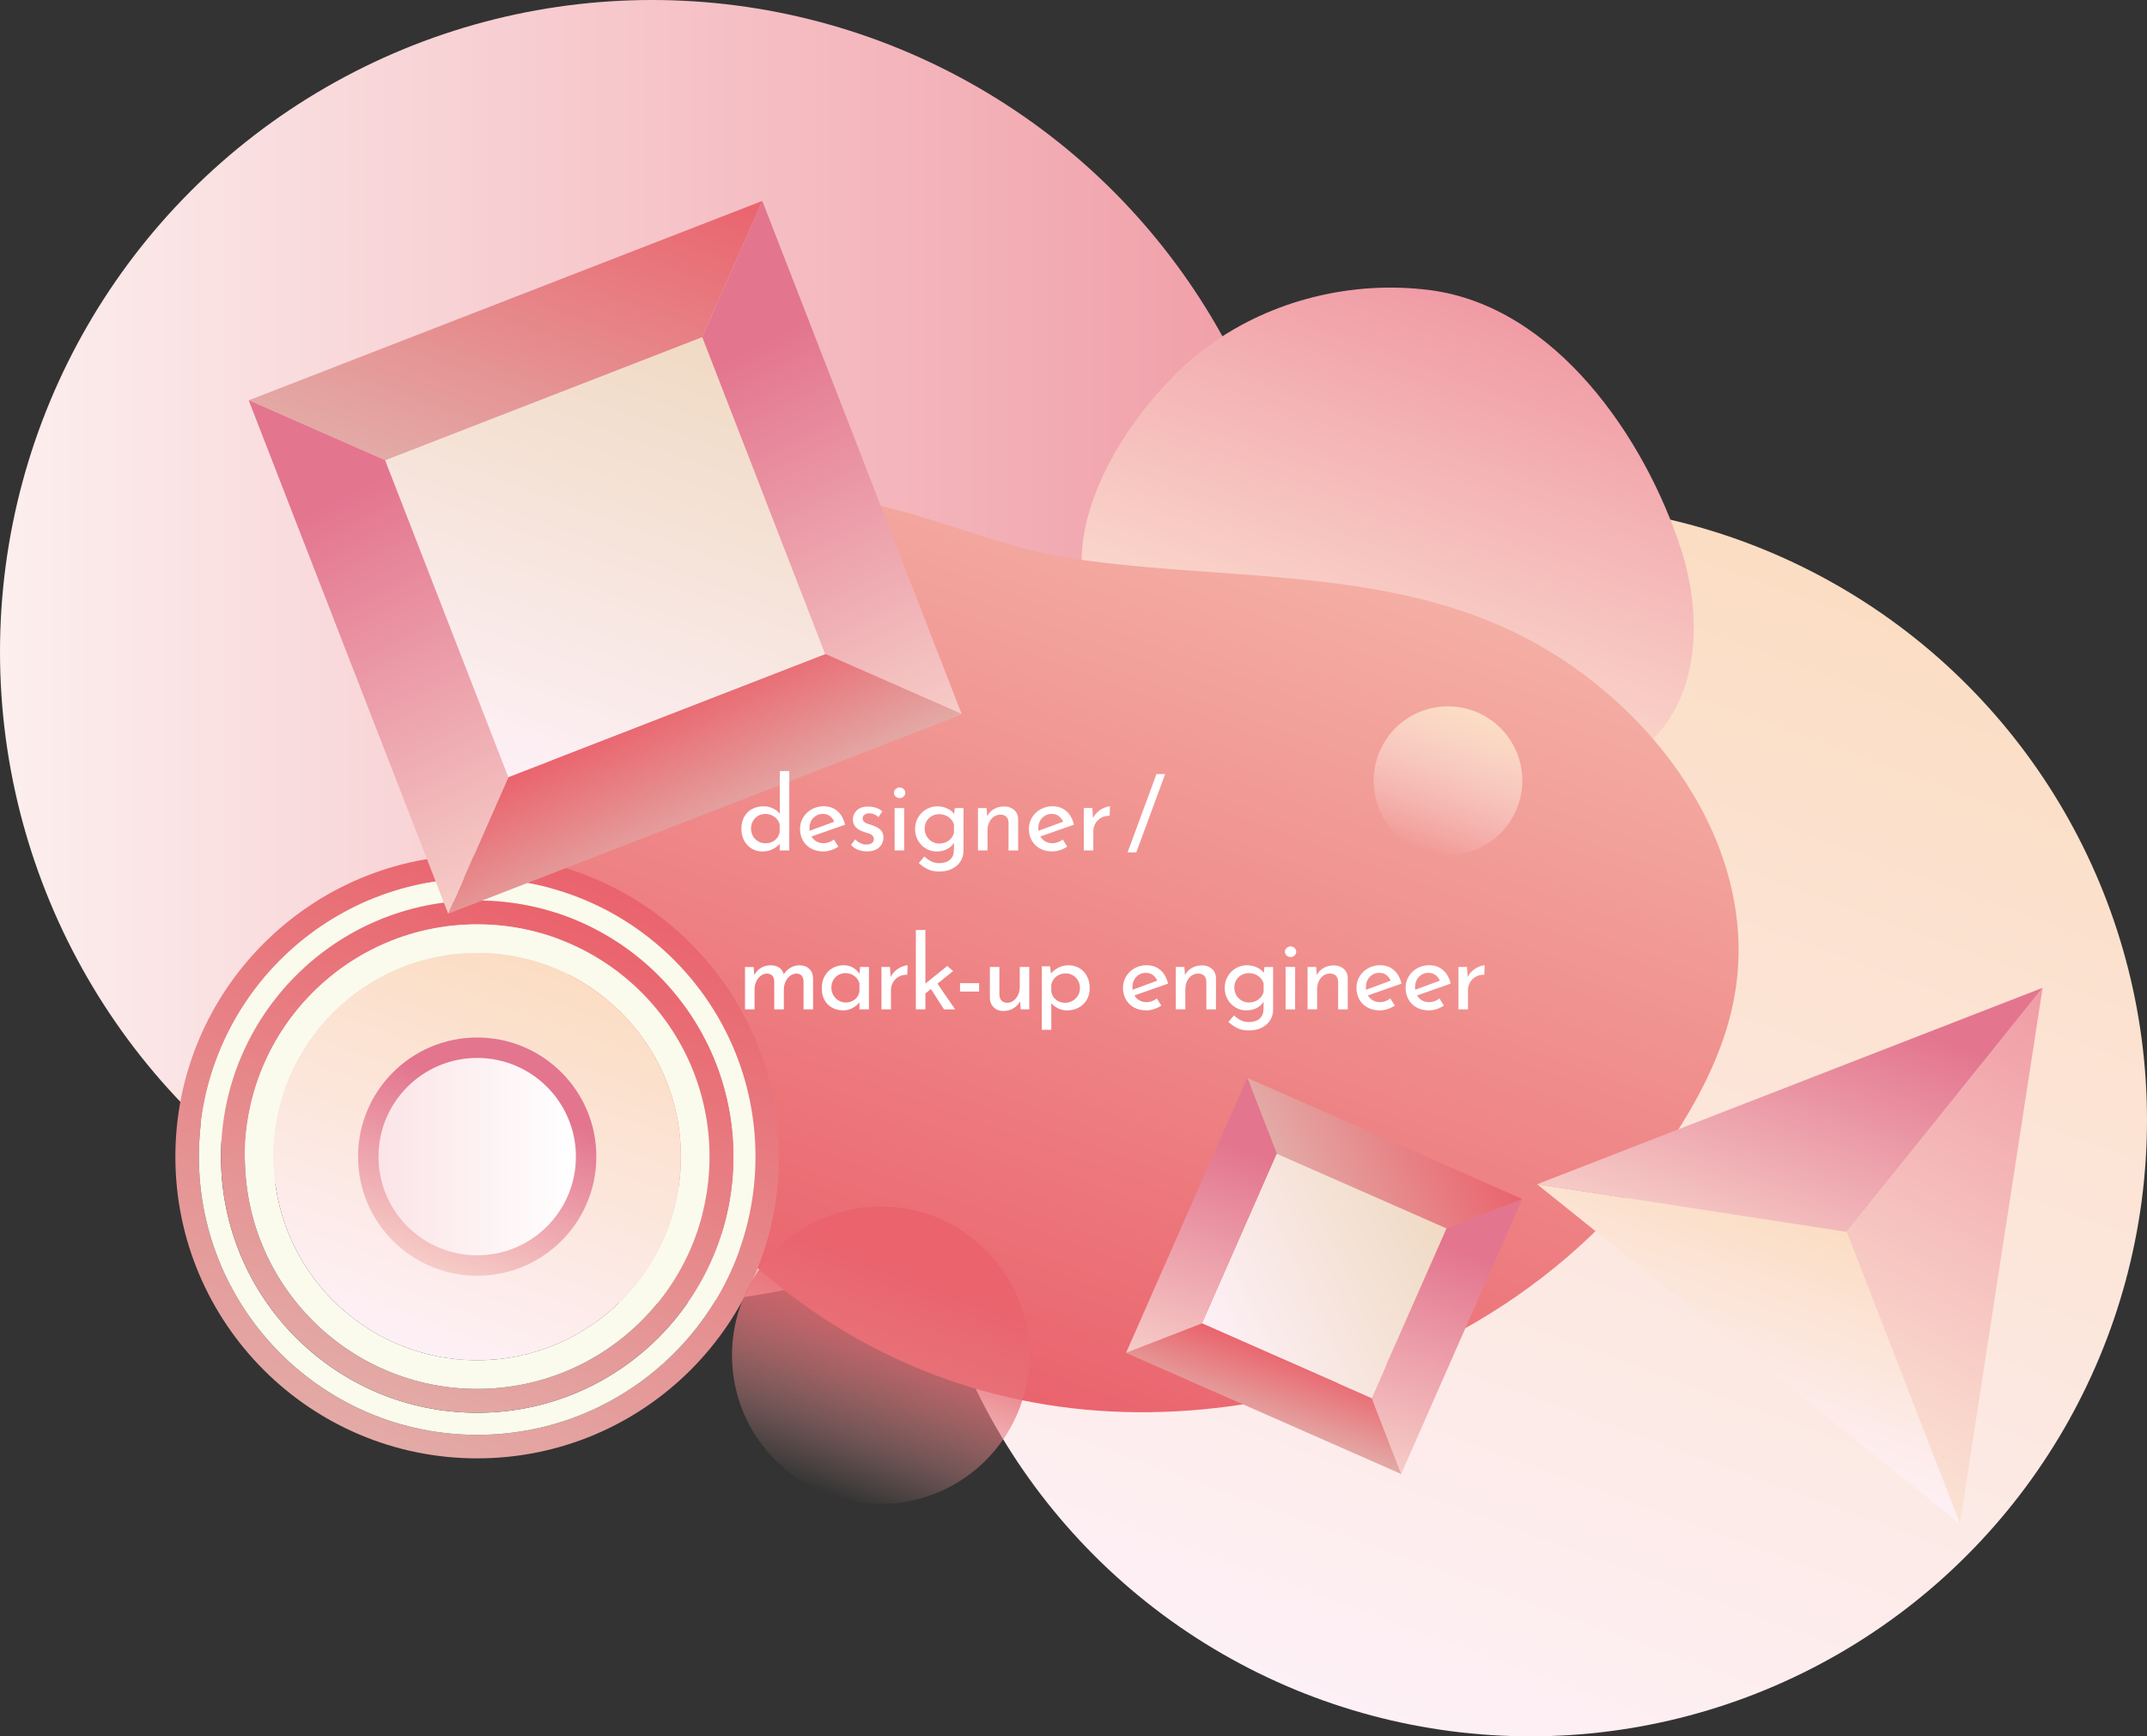
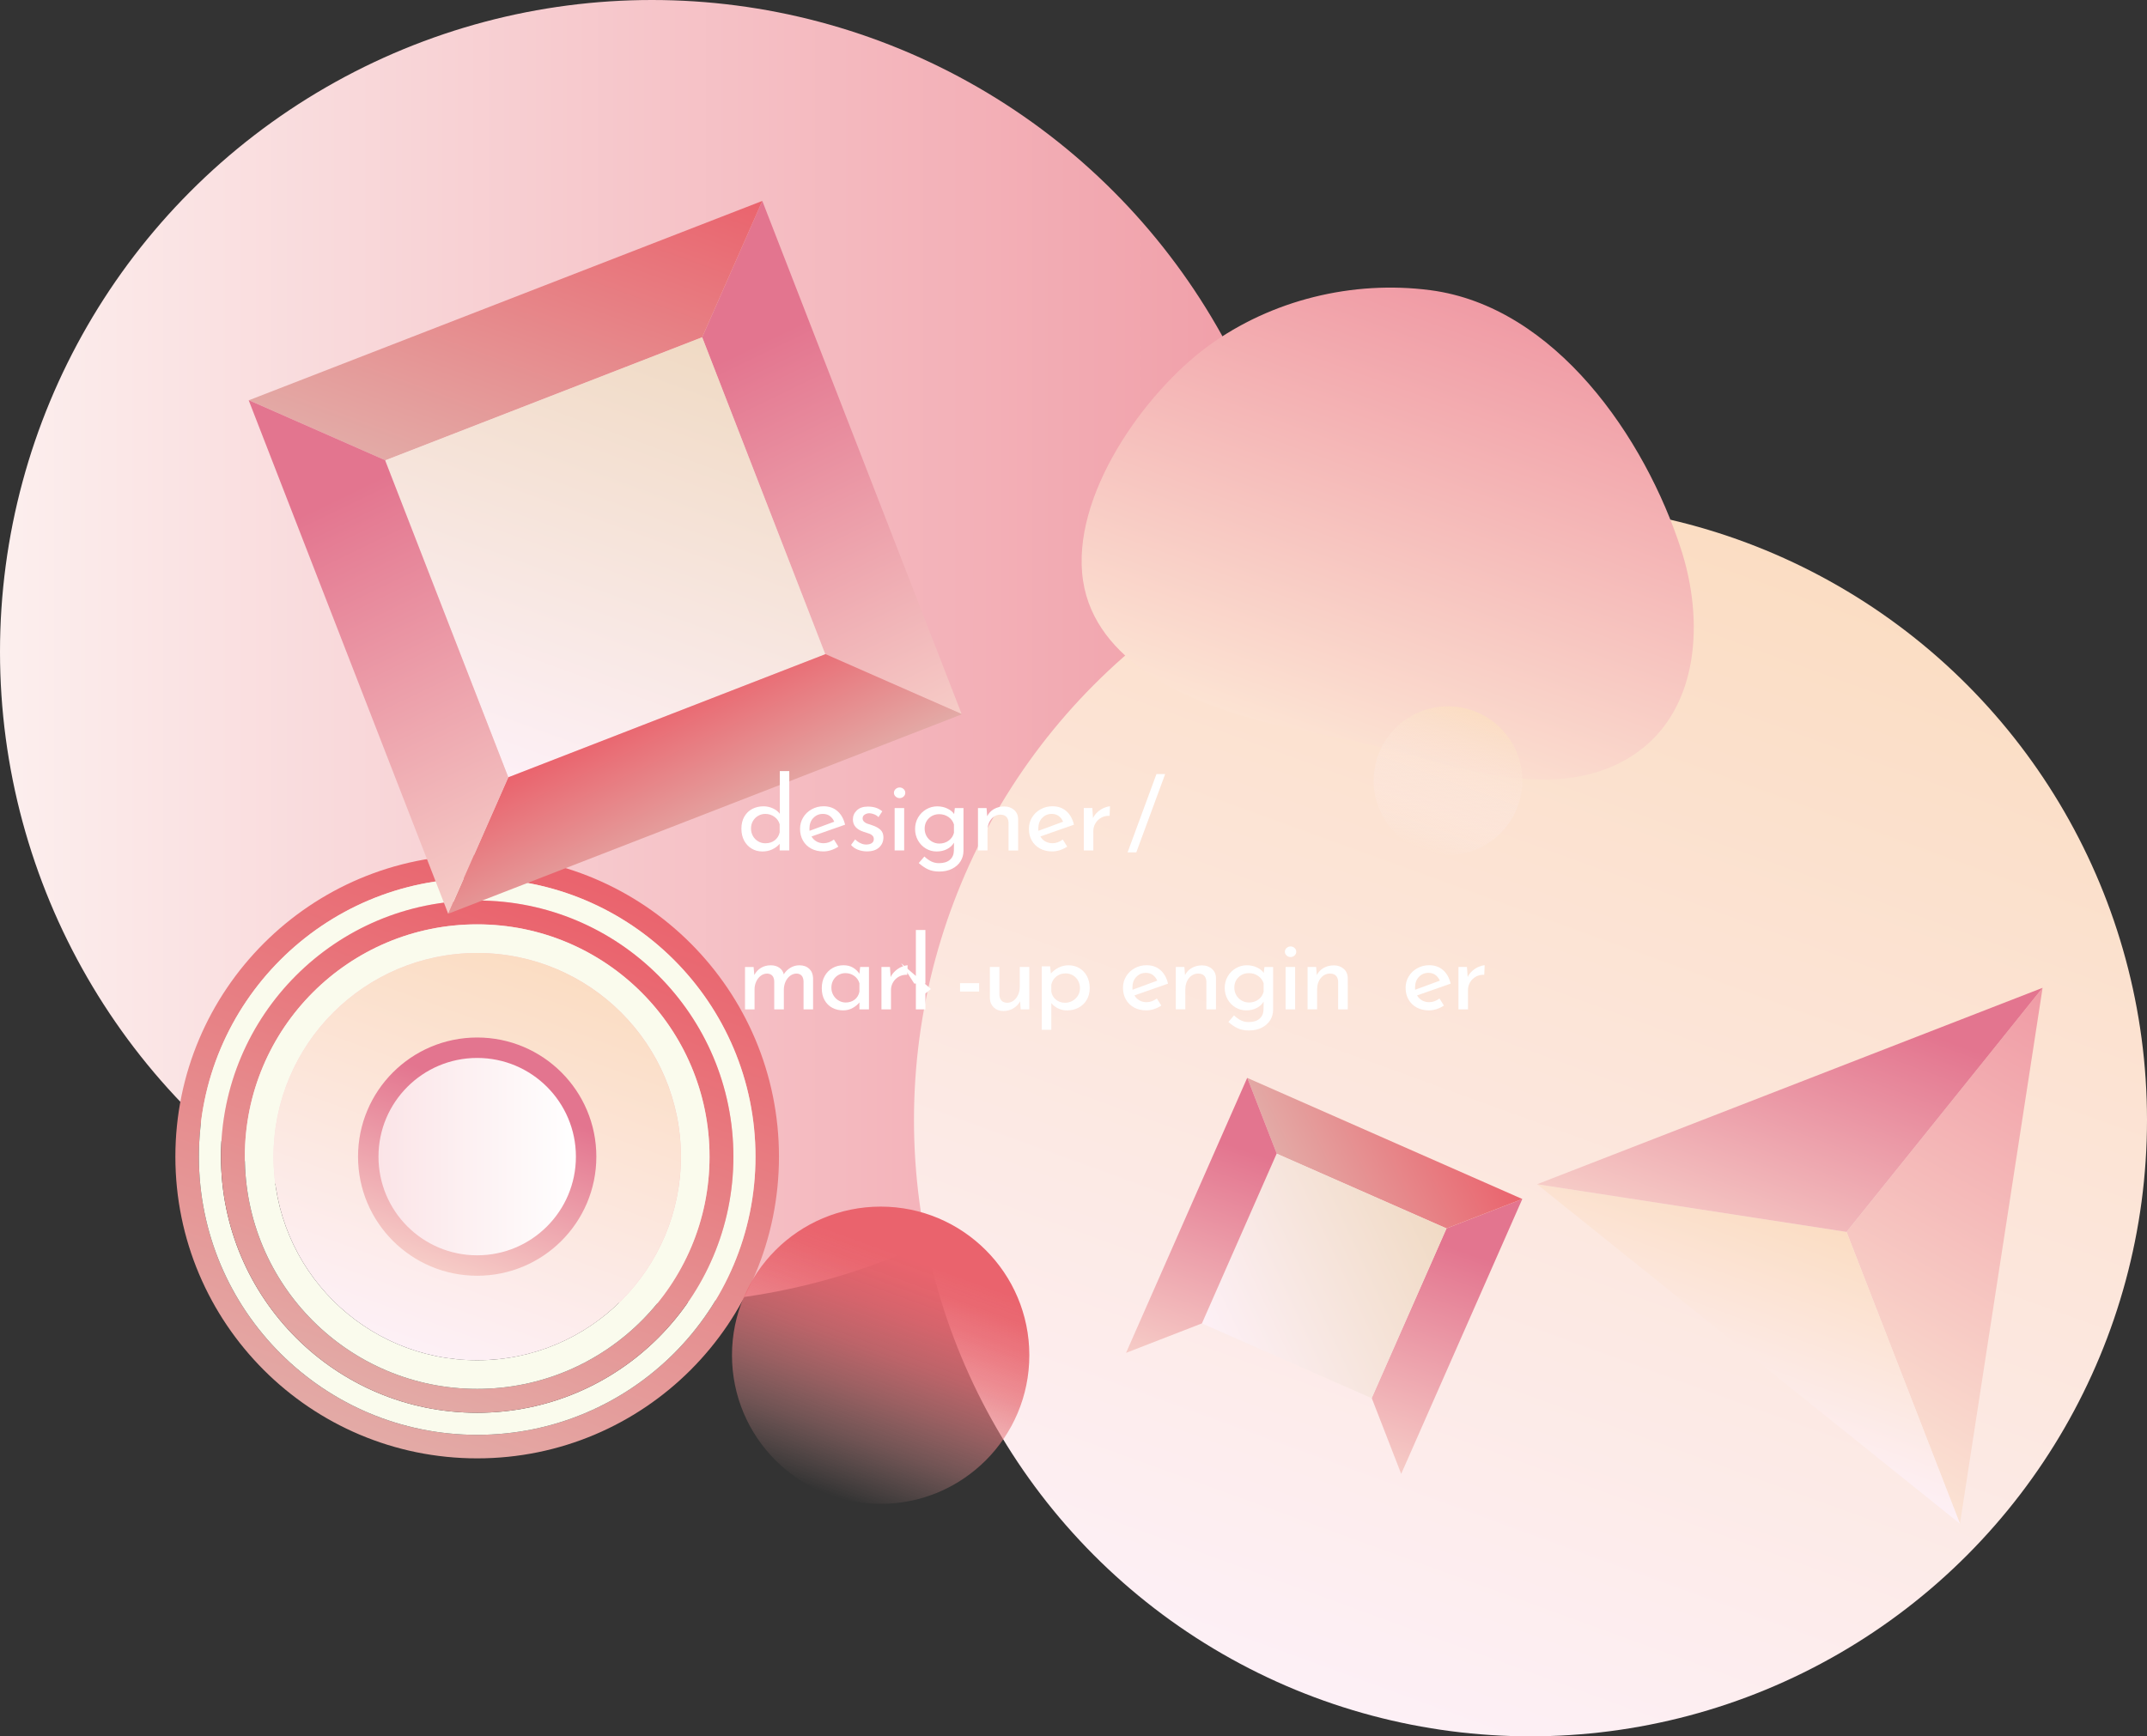
<svg xmlns="http://www.w3.org/2000/svg" xmlns:xlink="http://www.w3.org/1999/xlink" id="_レイヤー_2" data-name="レイヤー_2" width="545.15" height="441" viewBox="0 0 545.15 441">
  <rect x="0" y="0" width="545.15" height="441" fill="#333333" stroke="none" />
  <defs>
    <style>
      .cls-1 {
        fill: url(#_名称未設定グラデーション_69-3);
      }

      .cls-2 {
        fill: url(#_名称未設定グラデーション_69-2);
      }

      .cls-3 {
        fill: url(#_名称未設定グラデーション_27-6);
      }

      .cls-4 {
        fill: url(#_名称未設定グラデーション_27-3);
      }

      .cls-5 {
        fill: url(#_名称未設定グラデーション_27-5);
      }

      .cls-6 {
        fill: url(#_名称未設定グラデーション_27-4);
      }

      .cls-7 {
        fill: url(#_名称未設定グラデーション_27-2);
      }

      .cls-8 {
        fill: url(#_名称未設定グラデーション_49-2);
      }

      .cls-9 {
        fill: url(#_名称未設定グラデーション_16-3);
      }

      .cls-10 {
        fill: url(#_名称未設定グラデーション_16-2);
      }

      .cls-11 {
        fill: url(#_名称未設定グラデーション_16-5);
      }

      .cls-12 {
        fill: url(#_名称未設定グラデーション_16-4);
      }

      .cls-13 {
        fill: url(#_名称未設定グラデーション_16-6);
      }

      .cls-14 {
        fill: #fff;
      }

      .cls-15 {
        fill: url(#_名称未設定グラデーション_193);
      }

      .cls-16 {
        fill: #fafbed;
      }

      .cls-17 {
        fill: url(#_名称未設定グラデーション_69);
      }

      .cls-18 {
        fill: url(#_名称未設定グラデーション_75);
      }

      .cls-19 {
        fill: url(#_名称未設定グラデーション_73);
      }

      .cls-20 {
        fill: url(#_名称未設定グラデーション_19);
      }

      .cls-21 {
        fill: url(#_名称未設定グラデーション_16);
      }

      .cls-22 {
        fill: url(#_名称未設定グラデーション_49);
      }

      .cls-23 {
        fill: url(#_名称未設定グラデーション_23);
      }

      .cls-24 {
        fill: url(#_名称未設定グラデーション_27);
      }

      .cls-25 {
        fill: url(#_名称未設定グラデーション_58);
      }

      .cls-26 {
        fill: url(#_名称未設定グラデーション_53);
      }
    </style>
    <linearGradient id="_名称未設定グラデーション_193" data-name="名称未設定グラデーション 193" x1="0" y1="165.54" x2="331.07" y2="165.54" gradientUnits="userSpaceOnUse">
      <stop offset="0" stop-color="#fcefee" />
      <stop offset="1" stop-color="#f09ba5" />
    </linearGradient>
    <linearGradient id="_名称未設定グラデーション_69" data-name="名称未設定グラデーション 69" x1="335.06" y1="431.6" x2="442.16" y2="137.33" gradientUnits="userSpaceOnUse">
      <stop offset="0" stop-color="#fdf0f6" />
      <stop offset="1" stop-color="#fbddc3" />
    </linearGradient>
    <linearGradient id="_名称未設定グラデーション_58" data-name="名称未設定グラデーション 58" x1="338.24" y1="190.32" x2="379.06" y2="78.16" gradientUnits="userSpaceOnUse">
      <stop offset="0" stop-color="#fce3d3" />
      <stop offset="1" stop-color="#f09ba5" />
    </linearGradient>
    <linearGradient id="_名称未設定グラデーション_53" data-name="名称未設定グラデーション 53" x1="-1154.11" y1="689.37" x2="-1076.07" y2="474.96" gradientTransform="translate(-833.18 826.2) rotate(-180)" gradientUnits="userSpaceOnUse">
      <stop offset="0" stop-color="#f4aea4" />
      <stop offset="1" stop-color="#ea636d" />
    </linearGradient>
    <linearGradient id="_名称未設定グラデーション_16" data-name="名称未設定グラデーション 16" x1="94.95" y1="365.8" x2="147.38" y2="221.74" gradientUnits="userSpaceOnUse">
      <stop offset="0" stop-color="#e3aaa6" />
      <stop offset="1" stop-color="#ea636d" />
    </linearGradient>
    <linearGradient id="_名称未設定グラデーション_16-2" data-name="名称未設定グラデーション 16" x1="98.91" y1="354.92" x2="143.43" y2="232.62" xlink:href="#_名称未設定グラデーション_16" />
    <linearGradient id="_名称未設定グラデーション_69-2" data-name="名称未設定グラデーション 69" x1="103.47" y1="342.38" x2="138.86" y2="245.15" xlink:href="#_名称未設定グラデーション_69" />
    <linearGradient id="_名称未設定グラデーション_27" data-name="名称未設定グラデーション 27" x1="110.82" y1="322.21" x2="131.52" y2="265.33" gradientUnits="userSpaceOnUse">
      <stop offset="0" stop-color="#f6ccc7" />
      <stop offset=".77" stop-color="#e3758f" />
    </linearGradient>
    <linearGradient id="_名称未設定グラデーション_23" data-name="名称未設定グラデーション 23" x1="96.11" y1="293.77" x2="146.23" y2="293.77" gradientUnits="userSpaceOnUse">
      <stop offset="0" stop-color="#fbe4e7" />
      <stop offset="1" stop-color="#fff" />
    </linearGradient>
    <linearGradient id="_名称未設定グラデーション_27-2" data-name="名称未設定グラデーション 27" x1="391.84" y1="722.84" x2="439.5" y2="591.89" gradientTransform="translate(-553.47 -37.57) rotate(-45.89)" xlink:href="#_名称未設定グラデーション_27" />
    <linearGradient id="_名称未設定グラデーション_16-3" data-name="名称未設定グラデーション 16" x1="111.78" y1="121.97" x2="144.14" y2="33.04" xlink:href="#_名称未設定グラデーション_16" />
    <linearGradient id="_名称未設定グラデーション_49" data-name="名称未設定グラデーション 49" x1="132.84" y1="198.8" x2="174.52" y2="84.29" gradientUnits="userSpaceOnUse">
      <stop offset="0" stop-color="#fdf0f6" />
      <stop offset="1" stop-color="#f0dac4" />
    </linearGradient>
    <linearGradient id="_名称未設定グラデーション_16-4" data-name="名称未設定グラデーション 16" x1="332.51" y1="701.33" x2="344.78" y2="667.61" gradientTransform="translate(-553.47 -37.57) rotate(-45.89)" xlink:href="#_名称未設定グラデーション_16" />
    <linearGradient id="_名称未設定グラデーション_27-3" data-name="名称未設定グラデーション 27" x1="287.74" y1="672.93" x2="335.43" y2="541.91" gradientTransform="translate(-553.47 -37.57) rotate(-45.89)" xlink:href="#_名称未設定グラデーション_27" />
    <linearGradient id="_名称未設定グラデーション_27-4" data-name="名称未設定グラデーション 27" x1="387.05" y1="377.39" x2="413.06" y2="305.95" gradientTransform="translate(-40.47 1.82) rotate(-.89)" xlink:href="#_名称未設定グラデーション_27" />
    <linearGradient id="_名称未設定グラデーション_16-5" data-name="名称未設定グラデーション 16" x1="-82.1" y1="-86.75" x2="-64.44" y2="-135.27" gradientTransform="translate(324.32 419.75) rotate(45)" xlink:href="#_名称未設定グラデーション_16" />
    <linearGradient id="_名称未設定グラデーション_49-2" data-name="名称未設定グラデーション 49" x1="-70.61" y1="-44.84" x2="-47.87" y2="-107.31" gradientTransform="translate(324.32 419.75) rotate(45)" xlink:href="#_名称未設定グラデーション_49" />
    <linearGradient id="_名称未設定グラデーション_16-6" data-name="名称未設定グラデーション 16" x1="354.69" y1="365.65" x2="361.38" y2="347.26" gradientTransform="translate(-40.47 1.82) rotate(-.89)" xlink:href="#_名称未設定グラデーション_16" />
    <linearGradient id="_名称未設定グラデーション_27-5" data-name="名称未設定グラデーション 27" x1="330.26" y1="350.16" x2="356.28" y2="278.68" gradientTransform="translate(-40.47 1.82) rotate(-.89)" xlink:href="#_名称未設定グラデーション_27" />
    <linearGradient id="_名称未設定グラデーション_75" data-name="名称未設定グラデーション 75" x1="443.06" y1="224.5" x2="487.01" y2="103.74" gradientTransform="translate(72.61 74.76) rotate(9.83)" gradientUnits="userSpaceOnUse">
      <stop offset="0" stop-color="#fbe3d4" />
      <stop offset="1" stop-color="#f09ba5" />
    </linearGradient>
    <linearGradient id="_名称未設定グラデーション_69-3" data-name="名称未設定グラデーション 69" x1="436.39" y1="364.7" x2="456.84" y2="308.52" xlink:href="#_名称未設定グラデーション_69" />
    <linearGradient id="_名称未設定グラデーション_27-6" data-name="名称未設定グラデーション 27" x1="438.94" y1="318.49" x2="469.99" y2="233.18" xlink:href="#_名称未設定グラデーション_27" />
    <linearGradient id="_名称未設定グラデーション_19" data-name="名称未設定グラデーション 19" x1="210.7" y1="379.69" x2="236.53" y2="308.73" gradientUnits="userSpaceOnUse">
      <stop offset="0" stop-color="#e3aaa6" stop-opacity="0" />
      <stop offset=".04" stop-color="#e3a4a1" stop-opacity=".07" />
      <stop offset=".21" stop-color="#e59192" stop-opacity=".35" />
      <stop offset=".37" stop-color="#e78084" stop-opacity=".58" />
      <stop offset=".51" stop-color="#e8737a" stop-opacity=".76" />
      <stop offset=".65" stop-color="#e96a73" stop-opacity=".89" />
      <stop offset=".76" stop-color="#e9656e" stop-opacity=".97" />
      <stop offset=".84" stop-color="#ea636d" />
    </linearGradient>
    <linearGradient id="_名称未設定グラデーション_73" data-name="名称未設定グラデーション 73" x1="361.2" y1="216.01" x2="374.11" y2="180.53" gradientUnits="userSpaceOnUse">
      <stop offset="0" stop-color="#fdf0f6" stop-opacity="0" />
      <stop offset="1" stop-color="#fbddc3" />
    </linearGradient>
  </defs>
  <g id="_レイヤー_1-2" data-name="レイヤー_1">
    <circle class="cls-15" cx="165.54" cy="165.54" r="165.54" />
    <circle class="cls-17" cx="388.61" cy="284.46" r="156.54" />
    <path class="cls-25" d="M421.61,185.62c-2.46,2.94-5.51,5.51-9.23,7.56-17.26,9.51-38.88,2.84-56.51-2.03-12.14-3.36-24.58-5.05-36.68-8.28-17.53-4.68-41.03-14.71-44.18-35.33-3.28-21.48,15.66-47.9,31.8-59.68,16.04-11.7,36.69-16.72,56.35-14.16,31.74,4.14,54.58,37.52,63.73,65.96,4.91,15.26,4.85,33.82-5.28,45.96Z" />
-     <path class="cls-26" d="M382.64,159.69c2.65,1.22,5.26,2.55,7.84,4,31.68,17.9,57.2,53.74,49.62,90.94-2,9.83-6.17,19.14-11.25,27.85-21.69,37.15-60.78,63.47-103.45,72.43-35.58,7.47-71.43,4.21-104.05-12.89-43.23-22.67-75.99-68.41-81.51-117.14-4.62-40.83,9.44-88.76,54.77-98.03,24.35-4.98,51.72,10.87,76.02,14.74,37.14,5.92,77.33,2.18,112,18.1Z" />
    <g>
      <path class="cls-21" d="M121.16,217.14c42.33,0,76.63,34.3,76.63,76.63s-34.3,76.63-76.63,76.63-76.63-34.32-76.63-76.63,34.32-76.63,76.63-76.63ZM191.83,293.77c0-39.03-31.64-70.67-70.67-70.67s-70.66,31.64-70.66,70.67,31.63,70.66,70.66,70.66,70.67-31.64,70.67-70.66Z" />
      <path class="cls-16" d="M121.16,223.1c39.03,0,70.67,31.64,70.67,70.67s-31.64,70.66-70.67,70.66-70.66-31.64-70.66-70.66,31.63-70.67,70.66-70.67ZM186.22,293.77c0-35.94-29.13-65.06-65.06-65.06s-65.05,29.13-65.05,65.06,29.13,65.05,65.05,65.05,65.06-29.13,65.06-65.05Z" />
      <path class="cls-10" d="M121.16,228.71c35.94,0,65.06,29.13,65.06,65.06s-29.13,65.05-65.06,65.05-65.05-29.13-65.05-65.05,29.13-65.06,65.05-65.06ZM180.16,293.77c0-32.59-26.42-59-59-59s-58.99,26.42-58.99,59,26.42,58.99,58.99,58.99,59-26.42,59-58.99Z" />
      <path class="cls-16" d="M121.16,234.77c32.59,0,59,26.42,59,59s-26.42,58.99-59,58.99-58.99-26.42-58.99-58.99,26.42-59,58.99-59ZM172.89,293.77c0-28.57-23.15-51.73-51.73-51.73s-51.71,23.15-51.71,51.73,23.15,51.71,51.71,51.71,51.73-23.15,51.73-51.71Z" />
      <path class="cls-2" d="M121.16,242.05c28.57,0,51.73,23.15,51.73,51.73s-23.15,51.71-51.73,51.71-51.71-23.15-51.71-51.71,23.15-51.73,51.71-51.73ZM148.74,293.77c0-15.24-12.35-27.58-27.58-27.58s-27.57,12.34-27.57,27.58,12.34,27.57,27.57,27.57,27.58-12.34,27.58-27.57Z" />
      <path class="cls-24" d="M121.16,263.51c16.71,0,30.26,13.54,30.26,30.26s-13.56,30.25-30.26,30.25-30.25-13.54-30.25-30.25,13.54-30.26,30.25-30.26Z" />
      <path class="cls-23" d="M121.16,268.7c13.84,0,25.07,11.22,25.07,25.07s-11.23,25.06-25.07,25.06-25.06-11.22-25.06-25.06,11.22-25.07,25.06-25.07Z" />
    </g>
    <g>
      <polygon class="cls-7" points="193.56 51.03 244.18 181.36 209.53 166.1 178.29 85.66 193.56 51.03" />
      <polygon class="cls-9" points="193.56 51.03 178.29 85.66 97.86 116.91 63.21 101.65 193.56 51.03" />
      <polygon class="cls-22" points="129.06 197.42 97.8 116.94 97.86 116.91 178.29 85.66 209.53 166.1 209.56 166.16 129.06 197.42" />
      <polygon class="cls-12" points="209.53 166.1 244.18 181.36 244.21 181.43 113.87 232.05 113.84 231.98 129.06 197.42 209.56 166.16 209.53 166.1" />
      <polygon class="cls-4" points="113.84 231.98 113.87 232.05 113.8 232.07 63.15 101.67 63.21 101.65 97.86 116.91 97.8 116.94 129.06 197.42 113.84 231.98" />
    </g>
    <g>
      <polygon class="cls-6" points="386.53 304.53 355.78 374.34 348.3 355.08 367.28 312 386.53 304.53" />
      <polygon class="cls-11" points="386.53 304.53 367.28 312 324.2 293.03 316.72 273.78 386.53 304.53" />
      <polygon class="cls-8" points="305.18 336.12 324.16 293.01 324.2 293.03 367.28 312 348.3 355.08 348.29 355.12 305.18 336.12" />
-       <polygon class="cls-13" points="348.3 355.08 355.78 374.34 355.77 374.37 285.96 343.62 285.98 343.58 305.18 336.12 348.29 355.12 348.3 355.08" />
      <polygon class="cls-5" points="285.98 343.58 285.96 343.62 285.92 343.6 316.68 273.76 316.72 273.78 324.2 293.03 324.16 293.01 305.18 336.12 285.98 343.58" />
    </g>
    <g>
      <polygon class="cls-18" points="518.64 250.89 497.66 387 468.86 312.89 518.64 250.89" />
      <polygon class="cls-1" points="468.86 312.89 497.66 387 390.28 300.78 468.86 312.89" />
      <polygon class="cls-3" points="518.64 250.89 468.86 312.89 390.28 300.78 518.64 250.89" />
    </g>
    <g>
      <path class="cls-14" d="M200.41,195.85v20.15h-2.44v-1.69c-.52.61-1.16,1.08-1.91,1.43-.75.35-1.58.52-2.48.52-1.01,0-1.92-.24-2.73-.73-.81-.49-1.45-1.17-1.91-2.04s-.69-1.89-.69-3.03.24-2.17.73-3.03,1.15-1.51,2-1.96,1.81-.68,2.89-.68c.81,0,1.6.17,2.35.51.75.34,1.35.8,1.78,1.39v-10.84h2.42ZM196.71,213.43c.65-.5,1.07-1.18,1.26-2.03v-2.03c-.21-.78-.65-1.42-1.33-1.91-.68-.49-1.45-.74-2.31-.74-.66,0-1.27.16-1.82.48s-1,.76-1.33,1.33c-.33.56-.49,1.2-.49,1.91s.17,1.33.49,1.9.77,1.02,1.33,1.35c.55.33,1.16.49,1.82.49.94,0,1.73-.25,2.38-.75Z" />
      <path class="cls-14" d="M211.75,213.24l1.12,1.79c-.57.38-1.19.68-1.86.9-.67.22-1.31.32-1.94.32-1.2,0-2.24-.25-3.13-.74s-1.58-1.17-2.07-2.04-.73-1.85-.73-2.94.26-2.02.79-2.9c.53-.88,1.25-1.57,2.17-2.08s1.92-.77,3.02-.77c1.4,0,2.58.41,3.52,1.23.94.82,1.59,1.97,1.94,3.45l-8.53,2.99c.31.54.73.96,1.26,1.26.53.3,1.13.46,1.81.46.9,0,1.78-.31,2.63-.94ZM206.49,207.76c-.64.69-.96,1.58-.96,2.65,0,.26,0,.46.03.6l6.27-2.31c-.26-.59-.63-1.07-1.1-1.43-.48-.36-1.07-.55-1.78-.55-.99,0-1.8.35-2.44,1.04Z" />
      <path class="cls-14" d="M217.84,215.82c-.72-.28-1.3-.68-1.75-1.22l1.04-1.4c.43.42.89.74,1.37.96.48.23.95.34,1.42.34.57,0,1.04-.11,1.4-.34.36-.23.55-.57.55-1.04,0-.36-.11-.66-.34-.88-.22-.23-.48-.39-.77-.49s-.77-.26-1.44-.47c-1.84-.59-2.76-1.64-2.76-3.15,0-.9.33-1.67,1-2.31.67-.64,1.6-.96,2.79-.96.76,0,1.44.1,2.03.29.59.19,1.13.49,1.64.91l-.96,1.48c-.28-.29-.63-.53-1.05-.7-.42-.17-.83-.27-1.21-.29-.49,0-.9.12-1.25.35-.35.23-.52.55-.52.95,0,.33.11.6.34.82.22.22.46.37.7.47.24.1.72.26,1.43.48.88.29,1.57.68,2.07,1.14.49.47.74,1.1.74,1.9,0,1.04-.36,1.9-1.09,2.57-.73.68-1.76,1.01-3.09,1.01-.8,0-1.56-.14-2.28-.42Z" />
      <path class="cls-14" d="M227.42,200.4c.29-.26.63-.39,1.01-.39s.72.13,1,.39c.29.26.43.58.43.96s-.14.7-.43.96c-.29.26-.62.39-1,.39s-.72-.13-1.01-.39c-.29-.26-.44-.58-.44-.96s.15-.7.44-.96ZM229.58,205.24v10.76h-2.42v-10.76h2.42Z" />
      <path class="cls-14" d="M244.64,205.24v10.84c0,.99-.25,1.88-.75,2.68-.5.8-1.22,1.43-2.15,1.9-.93.47-2.01.7-3.26.7-1.09,0-2.03-.18-2.82-.55-.79-.36-1.58-.9-2.38-1.61l1.43-1.66c.59.55,1.18.97,1.77,1.26.59.29,1.24.43,1.95.43,1.2,0,2.12-.29,2.77-.86.65-.57.98-1.34,1-2.31l.03-2.03c-.4.68-.98,1.22-1.75,1.62-.77.41-1.66.61-2.67.61s-1.9-.25-2.73-.75-1.5-1.19-1.99-2.05c-.49-.87-.74-1.83-.74-2.89s.25-2.08.77-2.95c.51-.88,1.2-1.56,2.07-2.07.87-.5,1.79-.75,2.78-.75.92,0,1.77.18,2.55.55.78.36,1.36.83,1.74,1.4l.18-1.51h2.21ZM240.89,213.5c.68-.5,1.12-1.16,1.33-1.98v-2.13c-.24-.78-.7-1.41-1.38-1.88s-1.46-.72-2.34-.72c-1.06,0-1.94.35-2.65,1.04-.71.69-1.07,1.58-1.07,2.65,0,.69.17,1.33.49,1.9.33.57.78,1.03,1.35,1.36s1.2.51,1.87.51c.92,0,1.72-.25,2.39-.75Z" />
      <path class="cls-14" d="M257.51,205.72c.66.6,1,1.37,1.01,2.33v7.96h-2.44v-7.12c-.04-.61-.22-1.08-.55-1.43-.33-.35-.82-.53-1.48-.55-.95,0-1.74.38-2.37,1.14-.62.76-.94,1.73-.94,2.91v5.04h-2.42v-10.76h2.18l.16,2.08c.38-.78.95-1.39,1.72-1.83s1.64-.66,2.63-.66,1.84.3,2.5.9Z" />
      <path class="cls-14" d="M269.86,213.24l1.12,1.79c-.57.38-1.19.68-1.86.9-.67.22-1.31.32-1.94.32-1.2,0-2.24-.25-3.13-.74s-1.58-1.17-2.07-2.04-.73-1.85-.73-2.94.26-2.02.79-2.9c.53-.88,1.25-1.57,2.17-2.08s1.92-.77,3.02-.77c1.4,0,2.58.41,3.52,1.23.94.82,1.59,1.97,1.94,3.45l-8.53,2.99c.31.54.73.96,1.26,1.26.53.3,1.13.46,1.81.46.9,0,1.78-.31,2.63-.94ZM264.6,207.76c-.64.69-.96,1.58-.96,2.65,0,.26,0,.46.03.6l6.27-2.31c-.26-.59-.63-1.07-1.1-1.43-.48-.36-1.07-.55-1.78-.55-.99,0-1.8.35-2.44,1.04Z" />
      <path class="cls-14" d="M278.71,206.22c.51-.45,1.05-.8,1.62-1.04.57-.24,1.08-.37,1.51-.39l-.1,2.42c-.78-.03-1.49.12-2.12.47s-1.13.83-1.48,1.44c-.36.62-.53,1.27-.53,1.96v4.91h-2.42v-10.76h2.16l.18,2.55c.28-.59.67-1.11,1.18-1.56Z" />
      <path class="cls-14" d="M288.52,216.49h-2.21c2.18-5.89,3.81-10.31,4.89-13.26l2.44-6.63h2.21l-7.33,19.89Z" />
      <path class="cls-14" d="M205.47,246.05c.62.59.94,1.37.98,2.34v7.98h-2.42v-7.1c-.05-1.27-.62-1.93-1.72-2-.62,0-1.18.19-1.68.56-.49.37-.88.86-1.16,1.47s-.42,1.26-.44,1.95v5.12h-2.44v-7.1c-.05-1.27-.64-1.93-1.77-2-.61,0-1.16.19-1.65.56-.49.37-.88.87-1.16,1.48-.28.62-.42,1.27-.42,1.96v5.1h-2.42v-10.76h2.18l.18,2.03c.42-.78.98-1.39,1.7-1.82.72-.43,1.54-.65,2.46-.65.87,0,1.59.2,2.18.61.59.41.97.97,1.14,1.68.45-.71,1.02-1.27,1.72-1.68.69-.41,1.44-.61,2.24-.61,1.04,0,1.87.29,2.48.88Z" />
      <path class="cls-14" d="M220.64,245.6v10.76h-2.42v-1.77c-.38.5-.94.97-1.66,1.39-.73.42-1.55.64-2.47.64-1.02,0-1.95-.22-2.77-.66-.82-.44-1.47-1.09-1.95-1.94s-.71-1.86-.71-3.04.25-2.21.74-3.08c.49-.88,1.16-1.55,2-2.03.84-.48,1.77-.71,2.79-.71.92,0,1.72.2,2.39.6.68.4,1.22.92,1.64,1.56l.18-1.72h2.24ZM217.01,253.89c.63-.49,1.04-1.17,1.21-2.02v-2.13c-.21-.76-.64-1.38-1.3-1.86-.66-.48-1.41-.72-2.26-.72-.64,0-1.23.16-1.78.47s-.98.75-1.3,1.31c-.32.56-.48,1.2-.48,1.91s.16,1.33.49,1.9c.33.57.77,1.03,1.33,1.36.55.34,1.16.51,1.82.51.88,0,1.64-.25,2.28-.74Z" />
      <path class="cls-14" d="M227.33,246.59c.51-.45,1.05-.8,1.62-1.04.57-.24,1.08-.37,1.51-.39l-.1,2.42c-.78-.03-1.49.12-2.12.47s-1.13.83-1.48,1.44c-.36.62-.53,1.27-.53,1.96v4.91h-2.42v-10.76h2.16l.18,2.55c.28-.59.67-1.11,1.18-1.56Z" />
-       <path class="cls-14" d="M236.37,251.19l-1.4,1.14v4.03h-2.42v-20.15h2.42v13.6l5.56-4.47,1.48,1.3-3.98,3.2,4.5,6.53h-2.83l-3.33-5.17Z" />
+       <path class="cls-14" d="M236.37,251.19l-1.4,1.14v4.03h-2.42v-20.15h2.42v13.6h-2.83l-3.33-5.17Z" />
      <path class="cls-14" d="M248.61,249.71v2.13h-4.84v-2.13h4.84Z" />
      <path class="cls-14" d="M261.35,245.6v10.76h-2.18l-.16-2.05c-.36.73-.93,1.32-1.69,1.78s-1.61.69-2.55.69c-.99,0-1.8-.3-2.43-.9s-.97-1.37-1-2.33v-7.96h2.42v7.1c.03.61.21,1.09.53,1.44.32.36.8.54,1.44.56.59,0,1.13-.18,1.61-.53s.87-.85,1.16-1.47.43-1.32.43-2.08v-5.02h2.42Z" />
      <path class="cls-14" d="M274.07,245.89c.81.49,1.46,1.17,1.92,2.04.47.88.7,1.89.7,3.03s-.25,2.12-.75,2.98-1.2,1.52-2.08,1.99c-.88.47-1.87.7-2.96.7-.78,0-1.53-.17-2.24-.51-.71-.34-1.28-.79-1.72-1.36v6.79h-2.42v-16.12h2.11l.21,1.82c.55-.62,1.22-1.13,1.99-1.51.77-.38,1.61-.57,2.51-.57,1,0,1.92.24,2.73.73ZM272.31,254.2c.58-.32,1.04-.76,1.39-1.33.35-.56.52-1.19.52-1.88s-.16-1.35-.48-1.92c-.32-.57-.76-1.02-1.31-1.35-.55-.33-1.17-.49-1.85-.49-.92,0-1.7.26-2.35.77-.65.51-1.08,1.2-1.29,2.07v1.79c.14.83.53,1.51,1.18,2.04.65.53,1.42.79,2.3.79.68,0,1.3-.16,1.88-.48Z" />
      <path class="cls-14" d="M293.75,253.61l1.12,1.79c-.57.38-1.19.68-1.86.9-.67.22-1.31.32-1.94.32-1.2,0-2.24-.25-3.13-.74s-1.58-1.17-2.07-2.04-.73-1.85-.73-2.94.26-2.02.79-2.9c.53-.88,1.25-1.57,2.17-2.08s1.92-.77,3.02-.77c1.4,0,2.58.41,3.52,1.23.94.82,1.59,1.97,1.94,3.45l-8.53,2.99c.31.54.73.96,1.26,1.26.53.3,1.13.46,1.81.46.9,0,1.78-.31,2.63-.94ZM288.5,248.13c-.64.69-.96,1.58-.96,2.65,0,.26,0,.46.03.6l6.27-2.31c-.26-.59-.63-1.07-1.1-1.43-.48-.36-1.07-.55-1.78-.55-.99,0-1.8.35-2.44,1.04Z" />
      <path class="cls-14" d="M307.74,246.08c.66.6,1,1.37,1.01,2.33v7.96h-2.44v-7.12c-.04-.61-.22-1.08-.55-1.43-.33-.35-.82-.53-1.48-.55-.95,0-1.74.38-2.37,1.14-.62.76-.94,1.73-.94,2.91v5.04h-2.42v-10.76h2.18l.16,2.08c.38-.78.95-1.39,1.72-1.83.76-.44,1.64-.66,2.63-.66s1.84.3,2.5.9Z" />
      <path class="cls-14" d="M323.26,245.6v10.84c0,.99-.25,1.88-.75,2.68-.5.8-1.22,1.43-2.15,1.9-.93.47-2.01.7-3.26.7-1.09,0-2.03-.18-2.82-.55-.79-.36-1.58-.9-2.38-1.61l1.43-1.66c.59.55,1.18.97,1.77,1.26.59.29,1.24.43,1.95.43,1.2,0,2.12-.29,2.77-.86.65-.57.98-1.34,1-2.31l.03-2.03c-.4.68-.98,1.22-1.75,1.62-.77.41-1.66.61-2.67.61s-1.9-.25-2.73-.75-1.5-1.19-1.99-2.05c-.49-.87-.74-1.83-.74-2.89s.25-2.08.77-2.95c.51-.88,1.2-1.56,2.07-2.07.87-.5,1.79-.75,2.78-.75.92,0,1.77.18,2.55.55.78.36,1.36.83,1.74,1.4l.18-1.51h2.21ZM319.52,253.87c.68-.5,1.12-1.16,1.33-1.98v-2.13c-.24-.78-.7-1.41-1.38-1.88s-1.46-.72-2.34-.72c-1.06,0-1.94.35-2.65,1.04-.71.69-1.07,1.58-1.07,2.65,0,.69.17,1.33.49,1.9.33.57.78,1.03,1.35,1.36s1.2.51,1.87.51c.92,0,1.72-.25,2.39-.75Z" />
      <path class="cls-14" d="M326.69,240.77c.29-.26.63-.39,1.01-.39s.72.13,1,.39c.29.26.43.58.43.96s-.14.7-.43.96c-.29.26-.62.39-1,.39s-.72-.13-1.01-.39c-.29-.26-.44-.58-.44-.96s.15-.7.44-.96ZM328.85,245.6v10.76h-2.42v-10.76h2.42Z" />
      <path class="cls-14" d="M341.2,246.08c.66.6,1,1.37,1.01,2.33v7.96h-2.44v-7.12c-.04-.61-.22-1.08-.55-1.43-.33-.35-.82-.53-1.48-.55-.95,0-1.74.38-2.37,1.14-.62.76-.94,1.73-.94,2.91v5.04h-2.42v-10.76h2.18l.16,2.08c.38-.78.95-1.39,1.72-1.83s1.64-.66,2.63-.66,1.84.3,2.5.9Z" />
-       <path class="cls-14" d="M353.03,253.61l1.12,1.79c-.57.38-1.19.68-1.86.9-.67.22-1.31.32-1.94.32-1.2,0-2.24-.25-3.13-.74s-1.58-1.17-2.07-2.04-.73-1.85-.73-2.94.26-2.02.79-2.9c.53-.88,1.25-1.57,2.17-2.08s1.92-.77,3.02-.77c1.4,0,2.58.41,3.52,1.23.95.82,1.59,1.97,1.94,3.45l-8.53,2.99c.31.54.73.96,1.26,1.26.53.3,1.13.46,1.81.46.9,0,1.78-.31,2.63-.94ZM347.78,248.13c-.64.69-.96,1.58-.96,2.65,0,.26,0,.46.03.6l6.27-2.31c-.26-.59-.63-1.07-1.11-1.43-.48-.36-1.07-.55-1.78-.55-.99,0-1.8.35-2.44,1.04Z" />
      <path class="cls-14" d="M365.51,253.61l1.12,1.79c-.57.38-1.19.68-1.86.9-.67.22-1.31.32-1.94.32-1.2,0-2.24-.25-3.13-.74s-1.58-1.17-2.07-2.04-.73-1.85-.73-2.94.26-2.02.79-2.9c.53-.88,1.25-1.57,2.17-2.08s1.92-.77,3.02-.77c1.4,0,2.58.41,3.52,1.23.95.82,1.59,1.97,1.94,3.45l-8.53,2.99c.31.54.73.96,1.26,1.26.53.3,1.13.46,1.81.46.9,0,1.78-.31,2.63-.94ZM360.26,248.13c-.64.69-.96,1.58-.96,2.65,0,.26,0,.46.03.6l6.27-2.31c-.26-.59-.63-1.07-1.11-1.43-.48-.36-1.07-.55-1.78-.55-.99,0-1.8.35-2.44,1.04Z" />
      <path class="cls-14" d="M373.84,246.59c.51-.45,1.05-.8,1.62-1.04.57-.24,1.08-.37,1.51-.39l-.1,2.42c-.78-.03-1.49.12-2.12.47s-1.13.83-1.48,1.44c-.36.62-.53,1.27-.53,1.96v4.91h-2.42v-10.76h2.16l.18,2.55c.28-.59.67-1.11,1.18-1.56Z" />
    </g>
    <circle class="cls-20" cx="223.61" cy="344.21" r="37.75" />
    <circle class="cls-19" cx="367.66" cy="198.27" r="18.87" />
  </g>
</svg>